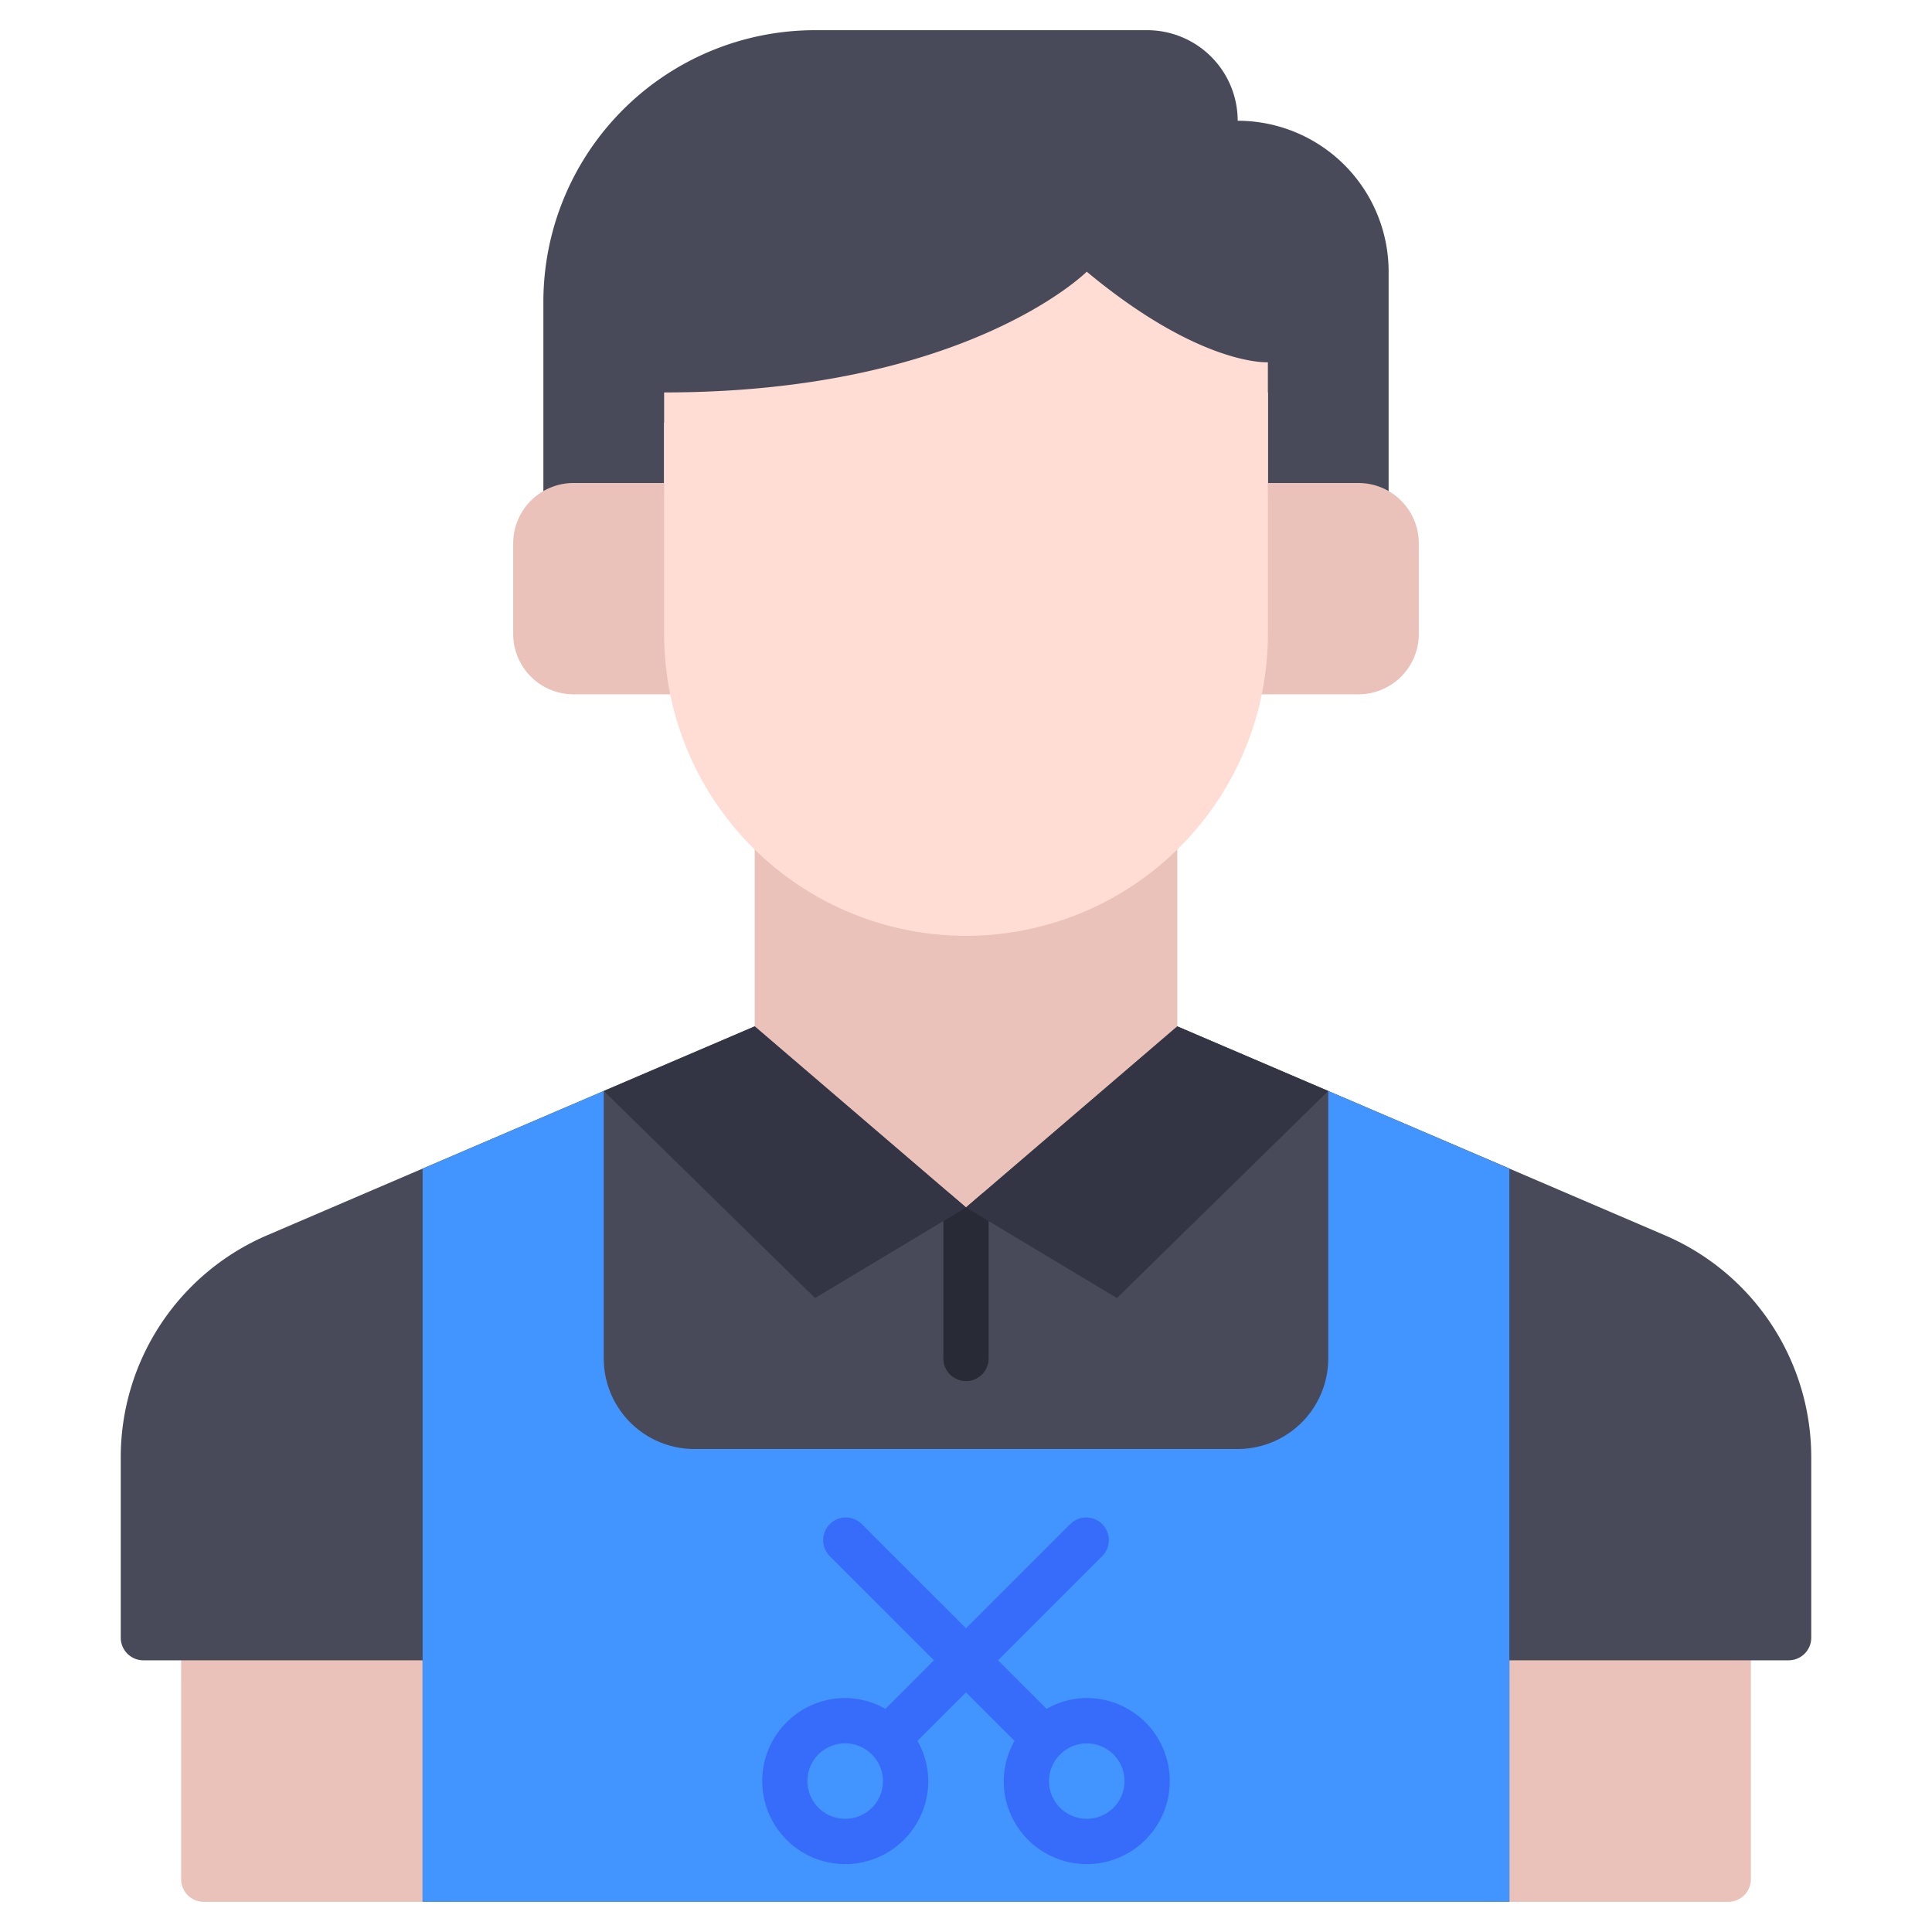
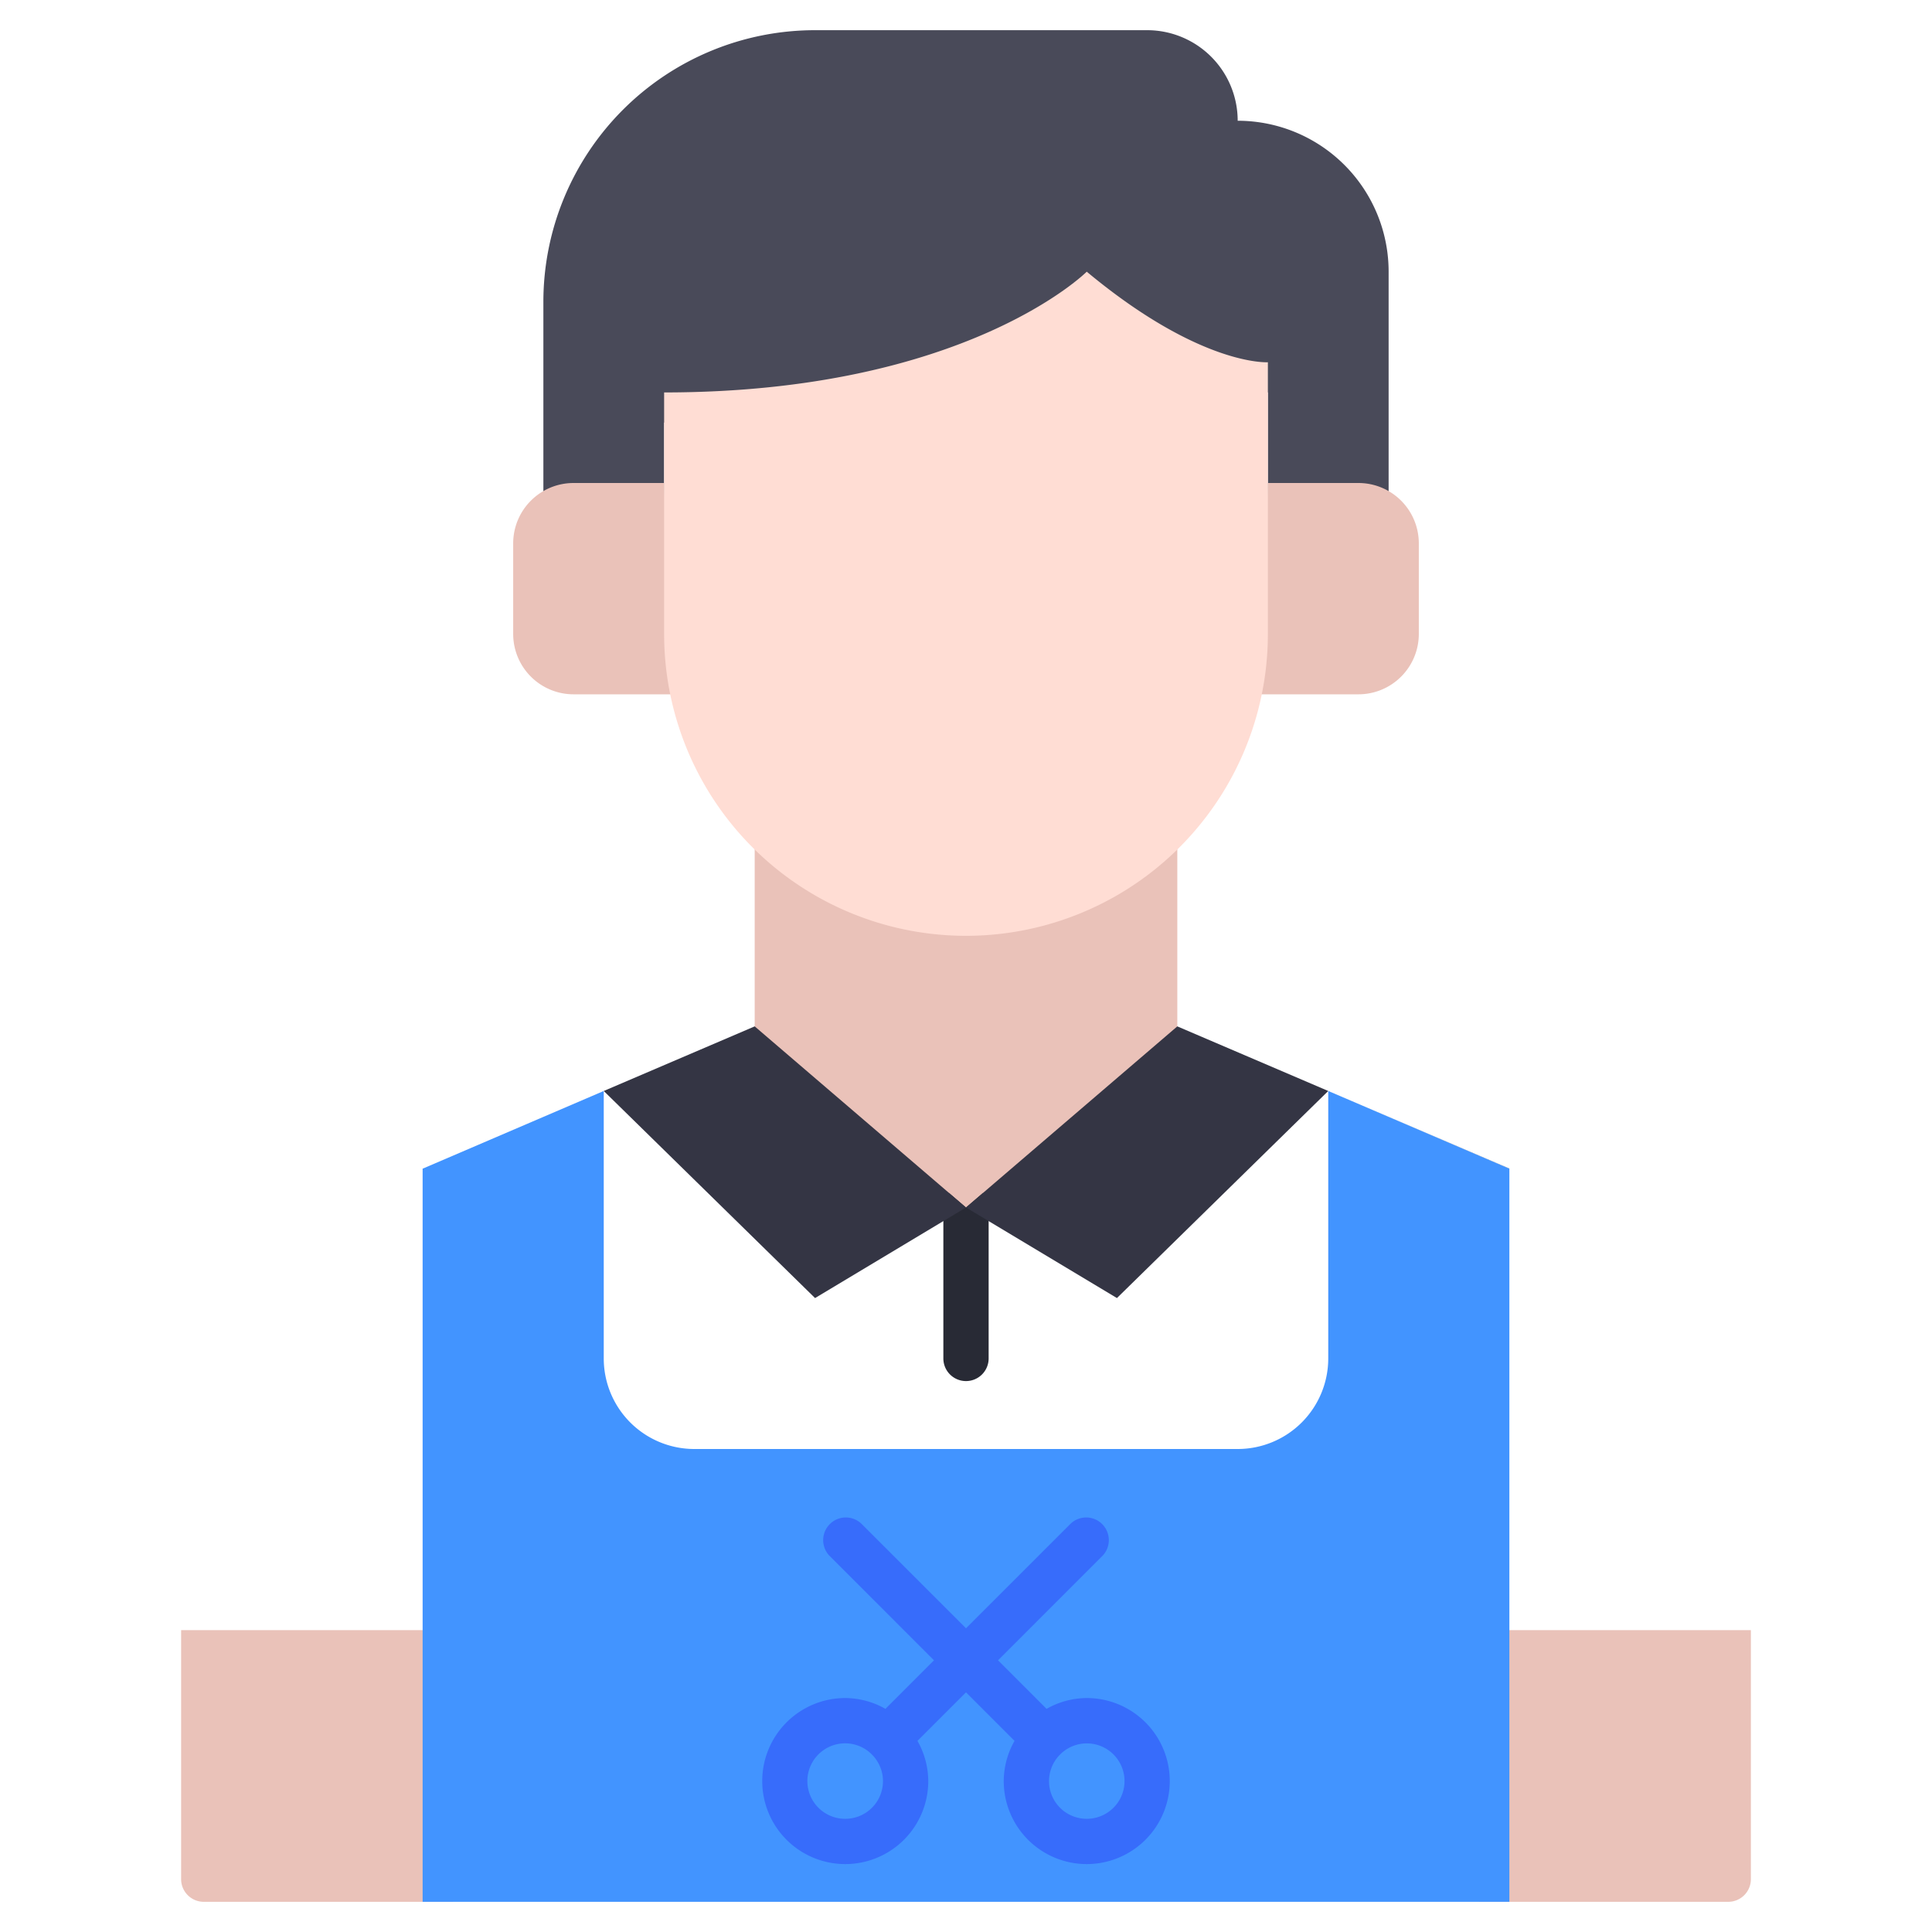
<svg xmlns="http://www.w3.org/2000/svg" viewBox="0 0 64 64">
  <title>Avatar-11</title>
  <g id="Barber_Man" data-name="Barber Man">
    <path d="M46,9v8.27A2,2,0,0,0,45,17H42V13s-2.22.14-6-3c0,0-4,4-14,4v3H19a2,2,0,0,0-1,.27V10a9,9,0,0,1,9-9H38a3,3,0,0,1,3,3A5,5,0,0,1,46,9Z" style="fill:#494a59" />
    <path d="M39,27.14V35l-7,6-7-6V27.14a10,10,0,0,0,14,0Z" style="fill:#eac2b9" />
    <path d="M6,62.25a.75.75,0,0,0,.75.75H15V54H6Z" style="fill:#eac2b9" />
    <path d="M49,54v9h8.25a.75.75,0,0,0,.75-.75V54Z" style="fill:#eac2b9" />
    <path d="M45,16H42l-.226,7H45a2,2,0,0,0,2-2V18A2,2,0,0,0,45,16Z" style="fill:#eac2b9" />
    <path d="M22,16H19a2,2,0,0,0-2,2v3a2,2,0,0,0,2,2h3.226Z" style="fill:#eac2b9" />
-     <path d="M55.15,40.92C51.641,39.414,42.511,35.5,39,34l-7,6-7-6c-1.21.518-7.891,3.376-16.15,6.92A8,8,0,0,0,4,48.28v5.97a.75.75,0,0,0,.75.75H14v8H50V55h9.25a.75.75,0,0,0,.75-.75V48.28A8,8,0,0,0,55.15,40.92Z" style="fill:#494a59" />
    <polyline points="44 36.14 49.99 38.71 50 38.71" />
    <path d="M50,38.71V63H14V38.71h.01L20,36.14V45a3,3,0,0,0,3,3H41a3,3,0,0,0,3-3V36.14l5.99,2.57Z" style="fill:#4294ff" />
    <path d="M22,13v8A10,10,0,0,0,32,31h0A10,10,0,0,0,42,21V12s-2.222.143-6-3C36,9,32,13,22,13Z" style="fill:#ffddd4" />
    <path d="M36,56.25a2.721,2.721,0,0,0-1.331.358L33.061,55l3.469-3.47a.75.75,0,0,0-1.06-1.06L32,53.939,28.53,50.47a.75.75,0,0,0-1.06,1.06L30.939,55l-1.608,1.608A2.721,2.721,0,0,0,28,56.25,2.75,2.75,0,1,0,30.75,59a2.721,2.721,0,0,0-.358-1.331L32,56.061l1.608,1.608A2.721,2.721,0,0,0,33.25,59,2.75,2.75,0,1,0,36,56.25Zm-8,4a1.25,1.25,0,1,1,.872-2.141l.008.011.011.008A1.247,1.247,0,0,1,28,60.25Zm8,0a1.247,1.247,0,0,1-.891-2.122l.011-.008.008-.011A1.249,1.249,0,1,1,36,60.25Z" style="fill:#376cfb" />
    <path d="M32,45.75a.75.75,0,0,0,.75-.75V40a.74.74,0,0,0-.187-.482L32,40l-.563-.482A.74.74,0,0,0,31.25,40v5A.75.75,0,0,0,32,45.75Z" style="fill:#282a35" />
    <polygon points="44 36.14 37 43 32 40 39 34 44 36.14" style="fill:#343544" />
    <polygon points="32 40 27 43 20 36.14 25 34 32 40" style="fill:#343544" />
  </g>
</svg>